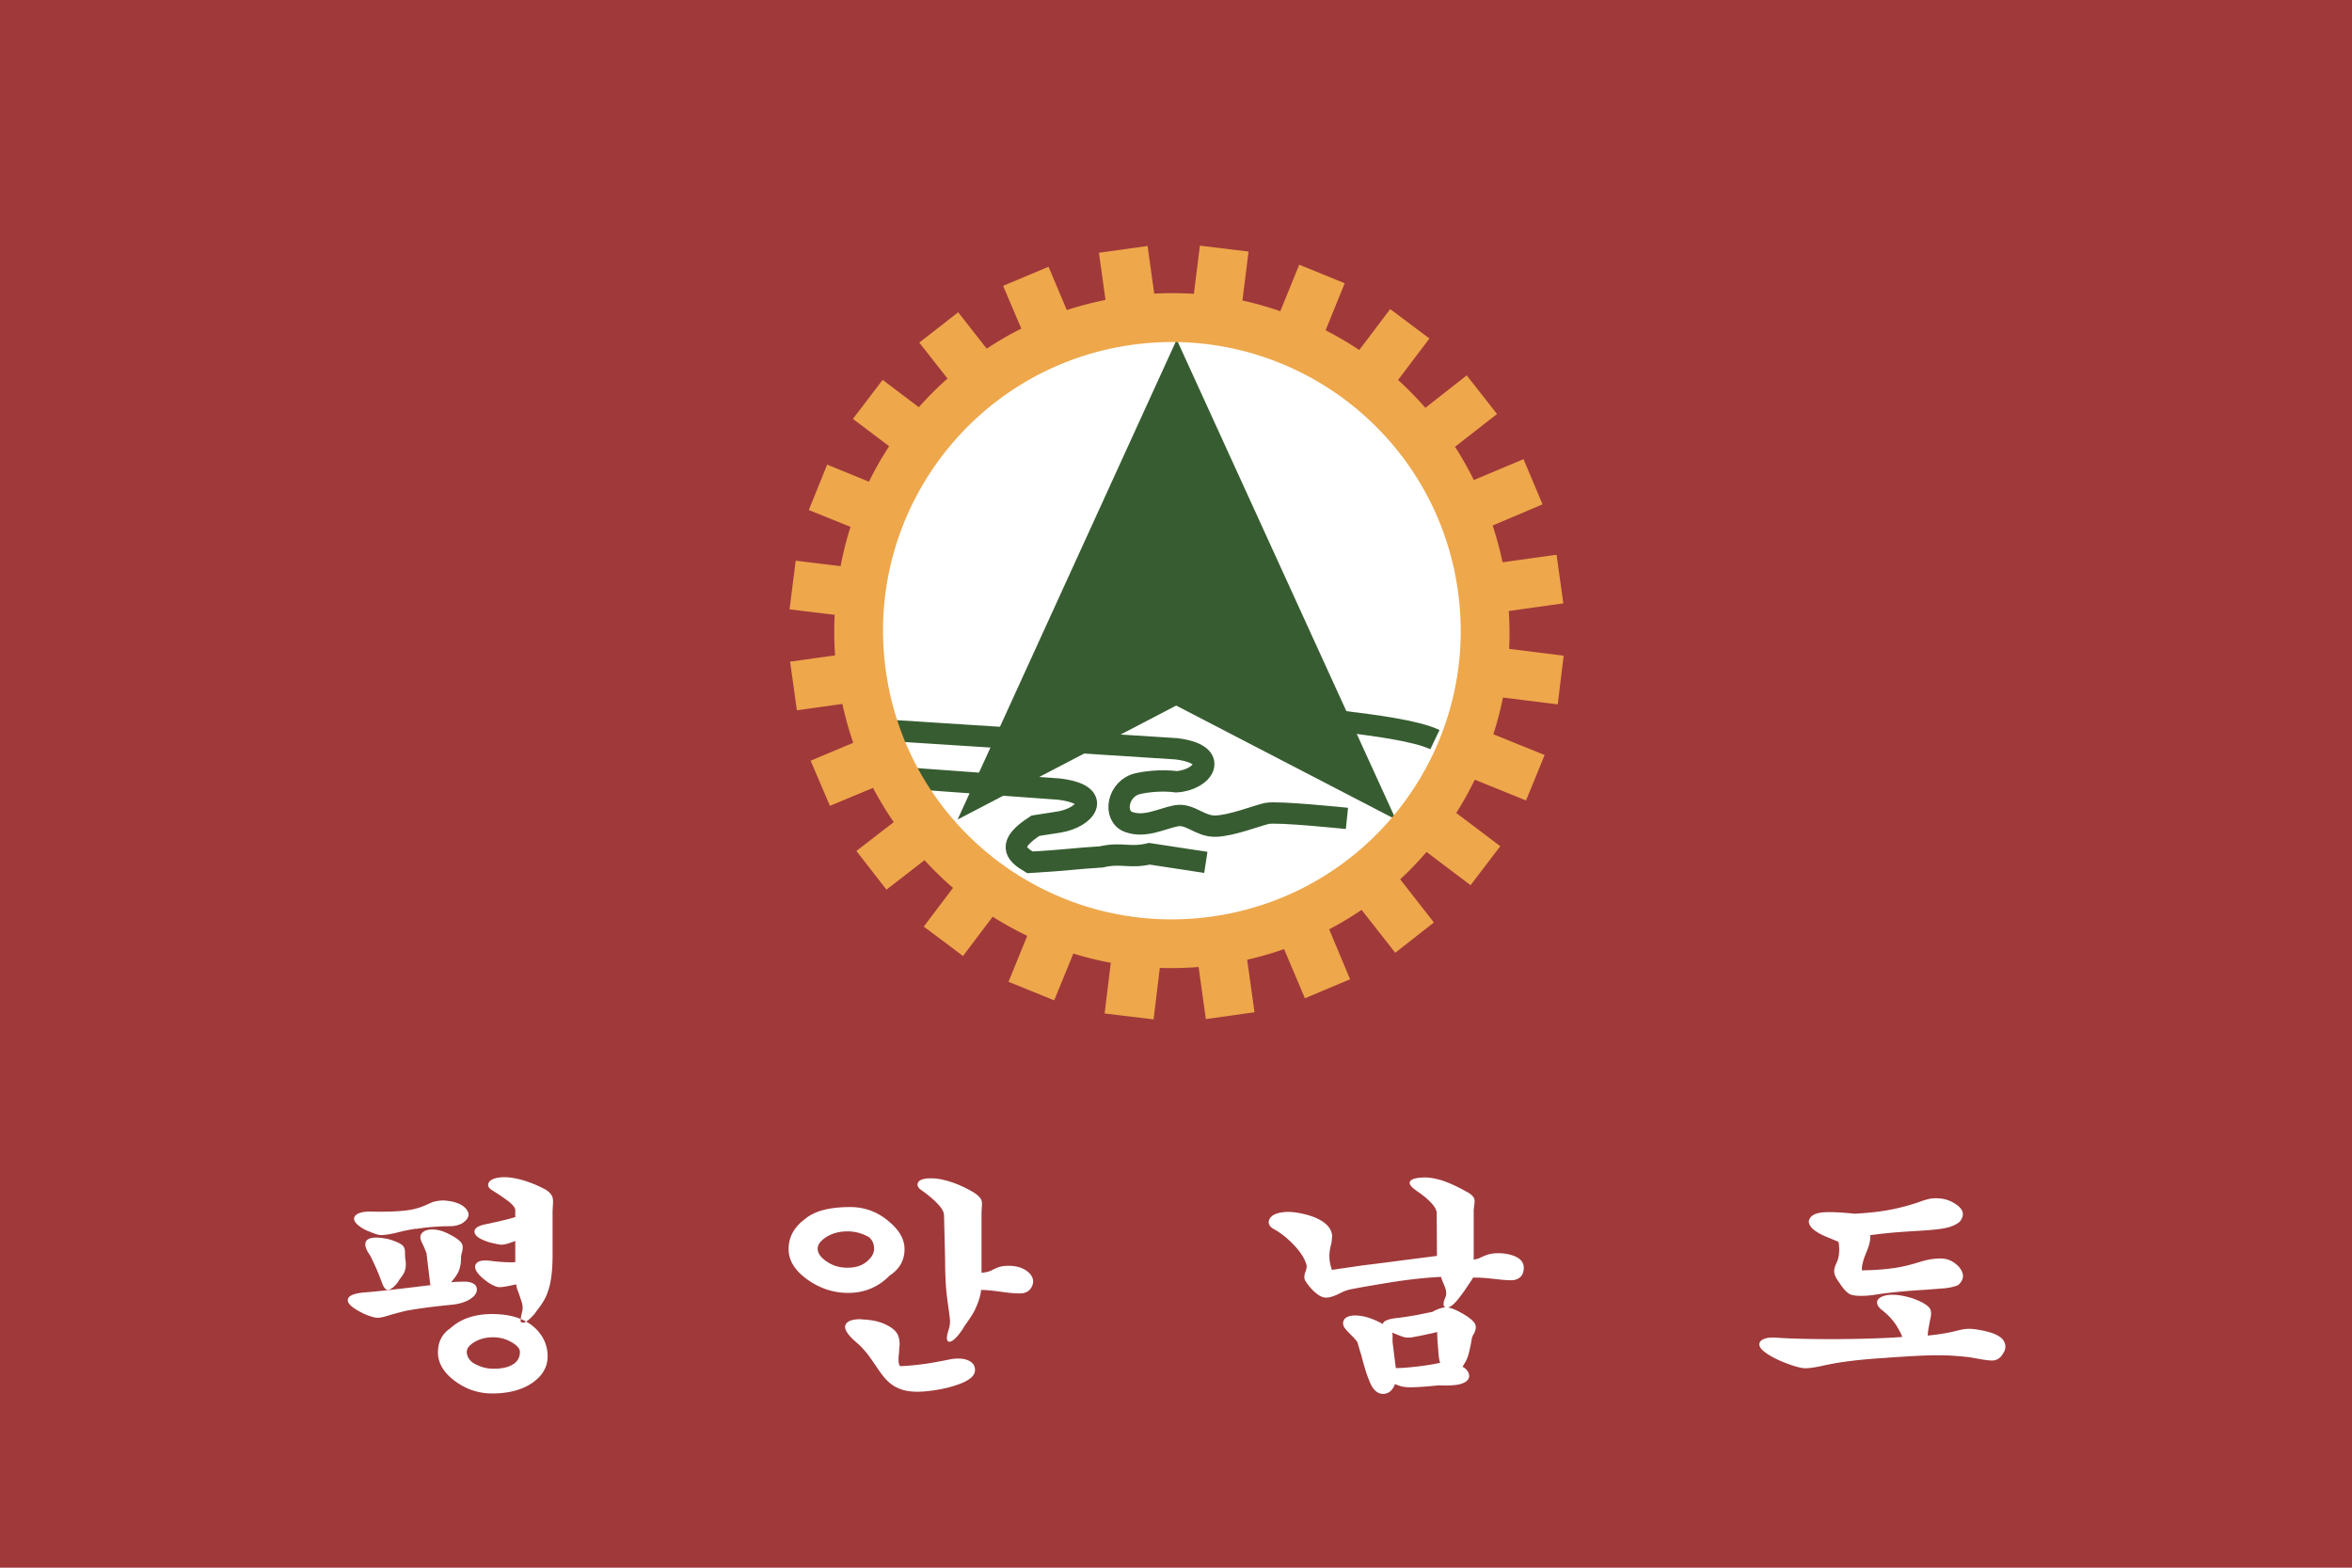
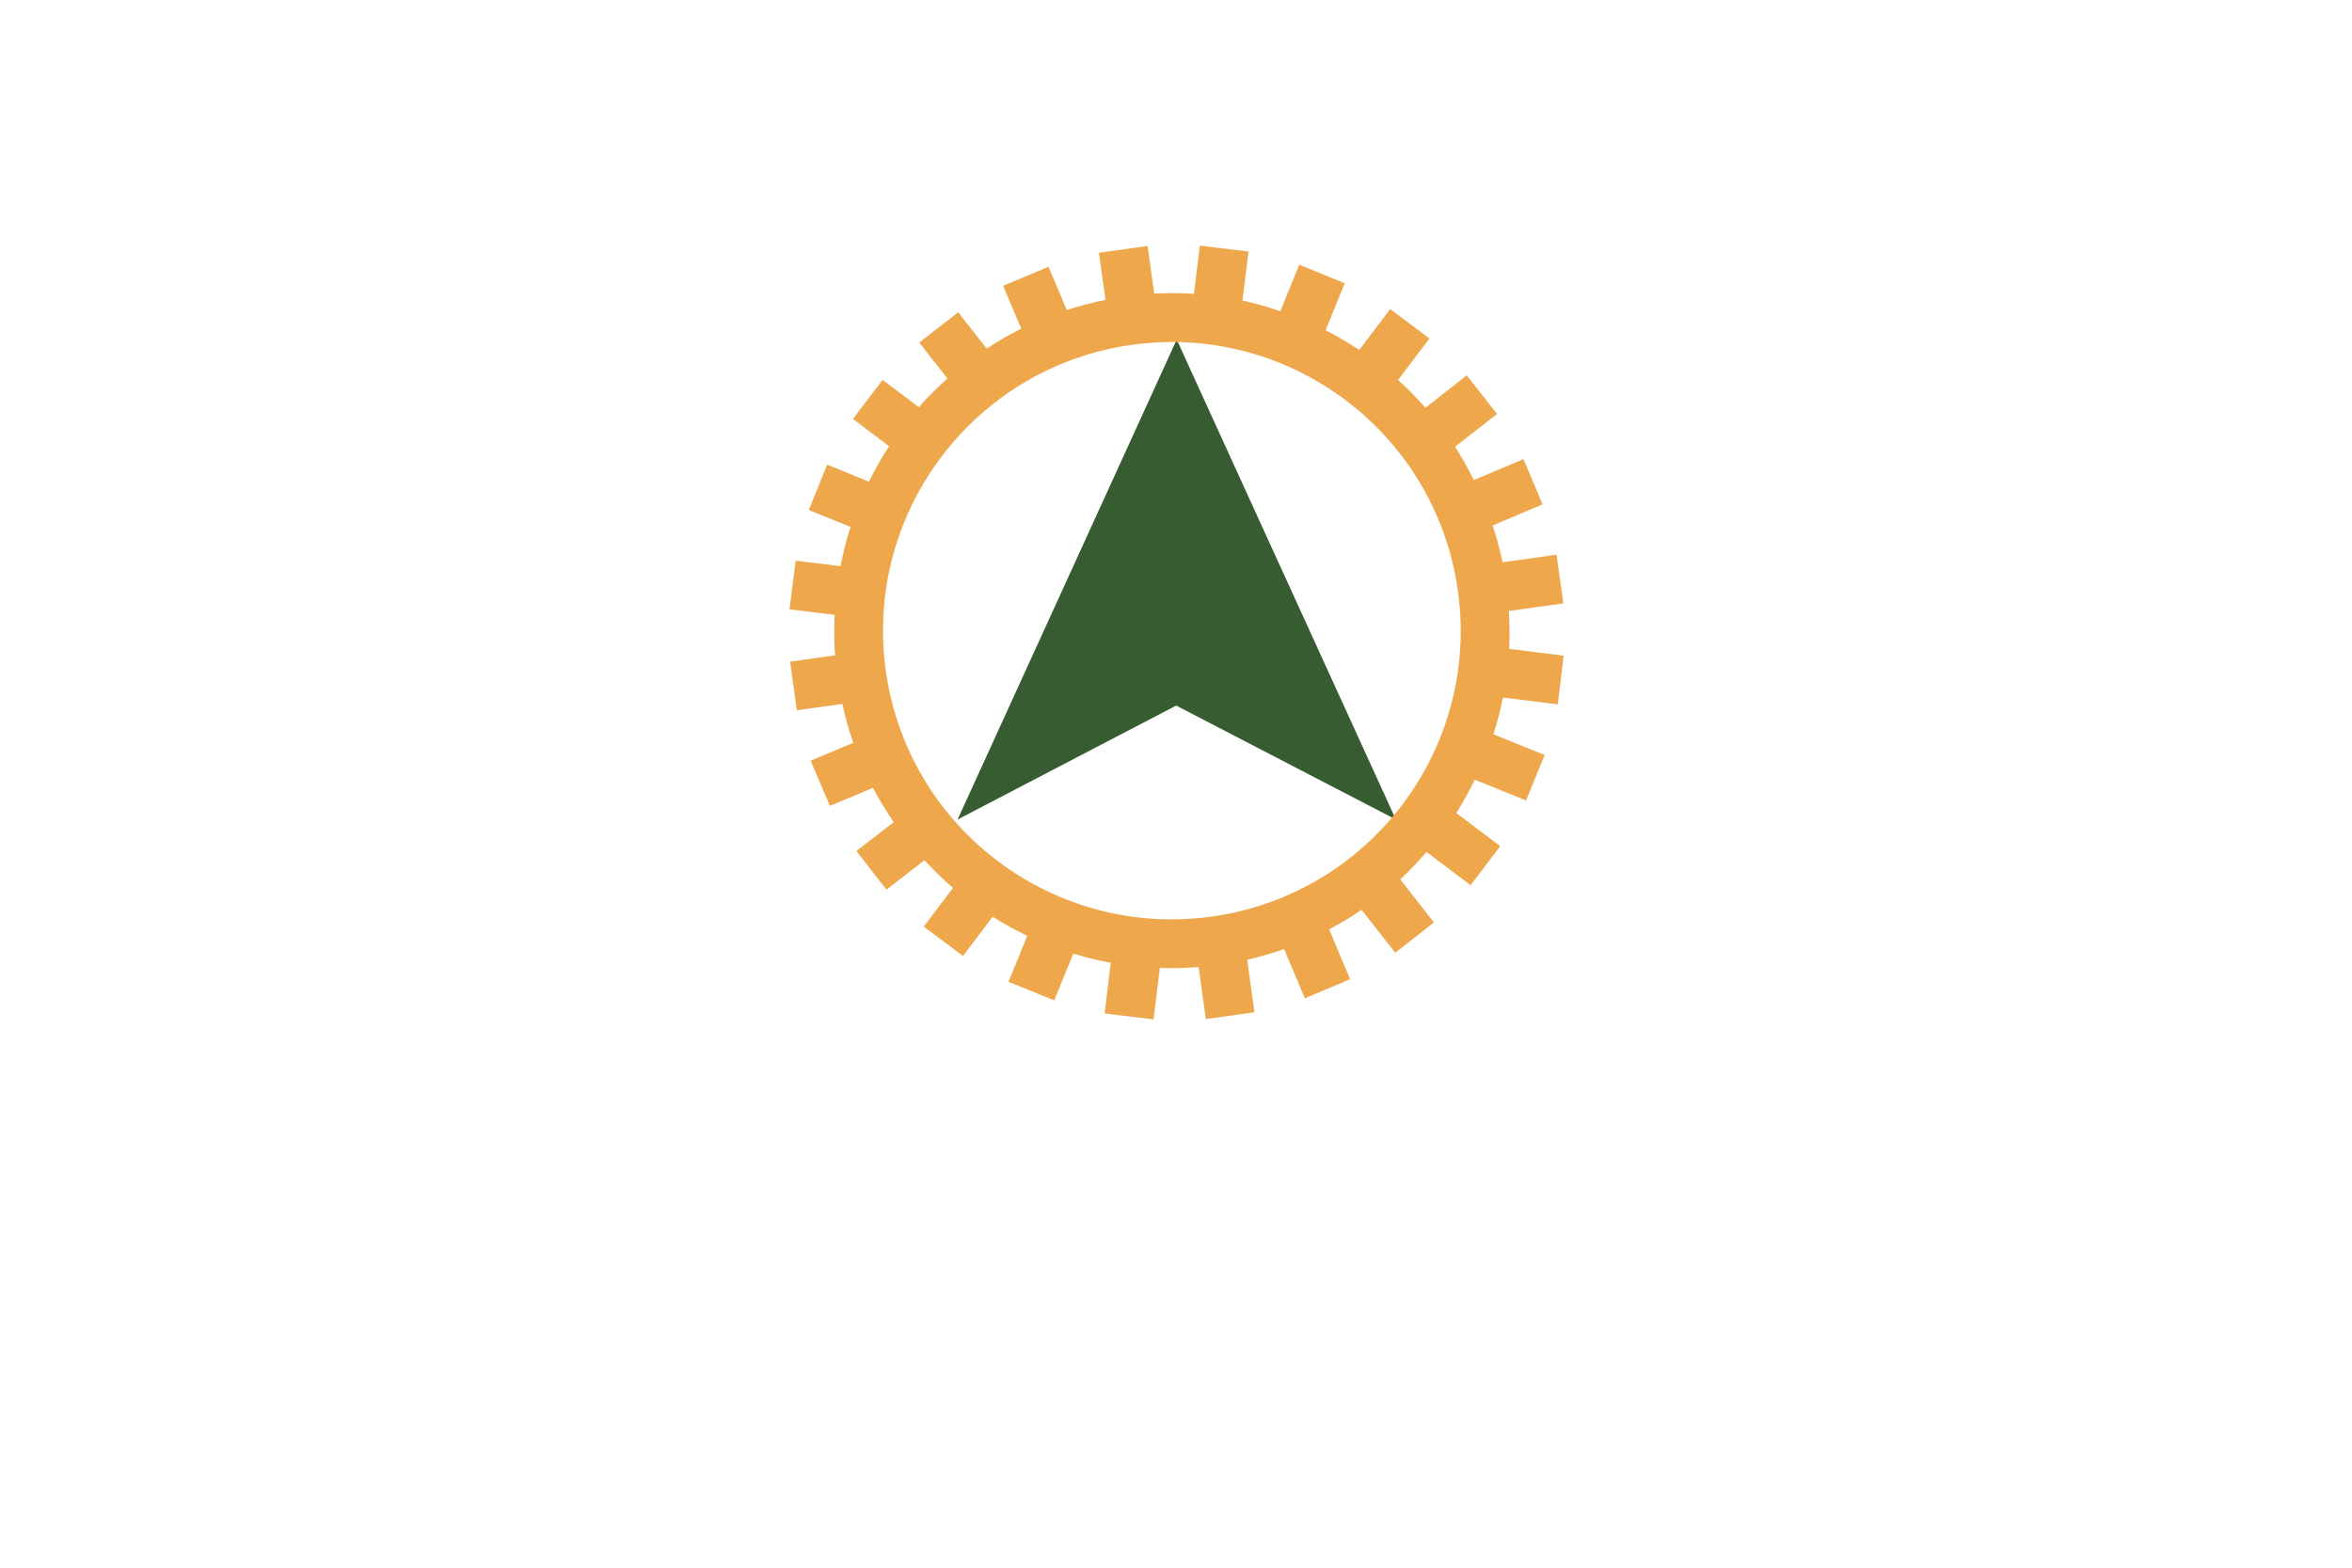
<svg xmlns="http://www.w3.org/2000/svg" width="1179" height="786">
-   <path fill="#a0393a" fill-rule="evenodd" d="M0 0h1179v786H0z" />
  <circle cx="589.861" cy="317.127" r="152.027" fill="#fff" fill-rule="evenodd" />
  <path fill="#375c31" fill-rule="evenodd" d="M699.698 410.88 589.59 353.754l-109.564 57.124L589.86 170.261z" />
-   <path fill="none" stroke="#375c31" stroke-width="10.691" d="M672.437 361.641c16.619 2.013 37.547 4.733 46.848 9.186m-264.555 19.29 76.07 5.512c22.929 2.766 13.24 14.468 0 16.535L519.032 414c-14.42 9.294-10.234 13.944-2.756 18.372 17.844-1.057 23.4-1.995 35.825-2.748 10.17-2.36 13.91.793 24.08-1.566l28.28 4.314m-157.998-66.139 143.127 9.186c22.929 2.766 13.385 15.891 0 16.535 0 0-8.815-1.358-19.117.918s-12.855 16.357-4.593 19.29 16.745-1.86 23.71-3.142 11.78 5.323 19.613 5.195c7.833-.127 20.684-5.187 25.769-6.366s40.22 2.476 40.22 2.476" />
  <path fill="#eea74b" d="m550.868 126.724 3.3 23.653a170 170 0 0 0-19.407 5.081l-9.15-21.712-22.781 9.55 9.116 21.467c-6.02 3-11.779 6.385-17.34 10.04l-14.29-18.246-19.492 15.213 14.133 18.019c-5.086 4.53-9.868 9.281-14.362 14.372l-18.154-13.71-14.887 19.569 18.154 13.71a169 169 0 0 0-10.137 17.78l-20.937-8.573-9.192 22.772 20.919 8.451c-2.081 6.413-3.693 13.002-5 19.688l-22.495-2.734-3.09 24.42 22.617 2.717c-.309 6.691-.289 13.51.214 20.335l-22.55 3.146 3.402 24.388 22.795-3.18c1.468 6.641 3.264 13.19 5.466 19.477l-21.361 8.978 9.655 22.64 21.606-9.01a168 168 0 0 0 10.391 17.166l-18.719 14.48 15.073 19.387 19.054-14.777c4.543 4.883 9.231 9.567 14.303 13.872l-14.658 19.411 19.673 14.747 14.87-19.69c5.589 3.5 11.35 6.74 17.328 9.576l-9.403 23.052 22.911 9.297 9.597-23.453c6.136 1.874 12.386 3.46 18.762 4.63l-3.076 25.416 24.525 2.95 3.148-25.801c6.403.22 12.905.062 19.426-.461l3.641 26.104 24.389-3.402-3.676-26.35a170 170 0 0 0 18.497-5.329l10.436 24.657 22.659-9.533-10.488-25.024a169 169 0 0 0 16.255-9.764l16.868 21.51 19.37-15.196-16.886-21.632c4.676-4.299 9.05-8.931 13.205-13.712l22.065 16.662 14.886-19.568-22.065-16.662c3.437-5.35 6.472-10.947 9.295-16.664l25.69 10.41 9.315-22.79-25.69-10.41a169 169 0 0 0 4.803-18.41l27.463 3.415 2.967-24.403-27.34-3.432c.328-6.245.233-12.604-.147-18.97l27.33-3.813-3.402-24.388-27.085 3.779c-1.298-6.286-2.988-12.448-4.944-18.426l25.007-10.61-9.533-22.659-24.902 10.47c-2.874-5.754-5.972-11.337-9.447-16.673l21.07-16.433-15.195-19.37-20.72 16.26c-4.333-4.916-8.837-9.587-13.692-13.957l15.713-20.808-19.673-14.747-15.503 20.529a169 169 0 0 0-16.872-9.89l9.58-23.576-22.789-9.315-9.491 23.313c-6.193-2.107-12.53-3.965-18.988-5.347l3.074-24.542-24.403-2.968-3.001 24.158a170 170 0 0 0-19.88-.1l-3.334-23.899-24.388 3.402zm16.56 46.167c79.174-11.045 152.347 44.211 163.392 123.384 11.045 79.174-44.229 152.224-123.402 163.27-79.174 11.044-152.33-44.09-163.374-123.263-11.045-79.173 44.211-152.346 123.384-163.391" />
  <g fill="#fff">
    <path d="M208.14 616.09h.79q5.674-.868 10.213-1.083 2.364-.21 5.359-.21 2.583 0 3.648-.236 1.492-.264 3.4-1.134 5.988-3.889 1.187-8.24-3.246-2.844-10.535-3.32-2.876.123-5.076.74-1.138.453-2.823 1.21-4.212 1.982-8.235 2.696-6.984 1.264-20.608.932-5.848 0-7.625 2.378-1.698 2.922 5.01 6.674 5.508 2.457 7.594 2.71 2.104.213 7.681-.997 2.178-.545 4.29-1.059 2.48-.531 5.73-1.062zm-22.663 13.3.22.346q1.5 2.991 2.976 6.363 1.317 3.008 2.435 6.088l.415 1.073q1.18 3.166 2.588 3.446 2.174.127 5.102-3.542l1.226-1.93q1.803-2.181 2.388-3.789 1.03-2.834.312-6.434l-.125-2.142q.154-3.03-1.003-4.2-1.371-1.611-6.961-3.317-9.44-2.08-11.513.901-1.374 2.467 1.942 7.137zm30.23 14.822h1.027q-11.37 1.411-19.037 2.272-9.488 1.096-15.192 1.524-7.956.748-8.14 3.663c-.276 1.99 2.516 4.379 8.384 7.168q4.138 1.73 6.28 1.86 1.782.11 5.892-1.202 4.443-1.319 8.781-2.344 9.68-1.74 23.196-3.025 4.639-.566 7.764-2.207 3.029-1.628 3.993-3.638.938-2.245-.398-3.978-1.776-1.707-5.267-1.707-2.186 0-4.901.124-2.414.123-2.872.52.074.727.429.299.428-.555 1.266-1.614 1.986-2.385 2.898-4.3 1.414-3.322 1.278-7.726l.463-2.004q.786-2.79.004-4.235-.948-2.107-6.293-4.821-3.731-1.984-7.088-2.33-4.526-.465-6.546 1.597-1.122 1.124-.851 2.86.156.944 1.191 3.03.624 1.267.878 1.96.608 1.422.955 2.435zm42.587-37.39v3.381q-2.357.768-6.315 1.703a228 228 0 0 1-8.694 1.932q-5.943 1.25-5.394 4.102.528 2.76 7.406 4.923 4.212 1.059 5.713 1.182 1.344.107 3.793-.613 1.256-.442 2.042-.713 1.558-.441 1.449-.72v10.824q-1.559.115-4.443.01-3.435-.099-7.738-.66-7.358-.97-7.934 2.686-.288 3.48 7.184 8.558 2.64 1.615 4.552 1.912 1.405.106 4.386-.449 1.666-.328 2.627-.544 1.65-.32 1.763-.51c0 .196.174.962.493 2.298q.39 1.008 1.074 2.926 1.082 3.197 1.457 4.448c.362 1.569.371 2.921.045 4.056q-1.122 4.482-.642 5.218 1.877 1.694 6.896-4.125l1.619-2.223q3.718-4.712 5.032-8.967 2.326-6.339 2.326-18.166v-21.829l.116-2.597q.29-3.21-.179-4.66-.807-2.271-3.905-4.029-7.128-3.66-13.311-5.064-5.505-1.295-9.602-.723-3.796.538-5.027 2.34-1.152 2.128 1.191 3.756 6.097 3.868 8.633 5.859 3.404 2.669 3.404 4.478zm-11.609 52.01q14.162 0 21.716 7.181 6.11 5.938 6.11 14.017 0 7.867-7.515 13.185-7.785 5.433-20.31 5.434-10.11 0-18.448-6.096-8.698-6.372-8.698-14.459 0-7.931 6.162-12.087 7.812-7.175 20.983-7.175m.546 11.653q-5.713 0-9.859 2.662-3.39 2.206-3.391 4.625 0 2.91 2.736 5.246 4.975 3.225 10.649 3.224 6.519 0 9.972-2.323 3.282-2.114 3.282-6.147 0-2.274-3.805-4.608-4.426-2.68-9.584-2.68M432.491 661.546l-1.043-.134q-7.018 0-7.803 3.45-.41 3.043 5.887 8.395 2.33 1.935 5.224 5.502 1.353 1.747 4.395 6.202 1.593 2.385 2.296 3.3 1.466 2.044 2.491 3.083 3.46 3.964 8.628 5.516 4.3 1.251 10.57.795 9.601-.863 16.436-3.269 9.173-3 9.173-7.476 0-3.282-3.238-4.756-3.16-1.5-8.344-.777-8.707 1.734-12.696 2.32a132 132 0 0 1-13.014 1.264q-.75-.117-.951-1.881-.235-1.285.152-4.855.14-2.632.3-4.085-.001-2.172-.52-3.813-.873-3.511-6.223-6.123-4.545-2.326-11.722-2.658zm40.723-52.323.55 22.432q-.002 8.13.567 15.25.401 4.005 1.213 9.498.555 4.129.68 5.674.001 2.233-.527 4.115c-1.382 3.985-1.378 6.16 0 6.523q2.312.24 6.607-5.92l1.2-1.984q3.491-4.824 4.879-7.452 3.054-6.236 3.4-10.632 1.523 0 5.08.322 1.845.182 5.93.744 7.132.976 10.016.575 4.094-.777 5.05-5.16.315-3.487-3.2-6.016-3.555-2.55-9.112-2.55-2.731 0-4.835.635-1.126.373-2.924 1.274-1.444.785-2.58 1.055-1.81.477-3.19.477v-29.96l.108-2.419q.301-2.765-.192-4.046-.808-1.89-4.042-3.923-6.437-3.765-12.643-5.581-5.15-1.47-8.667-1.37-4.579 0-6.1 1.644-1.384 1.957.784 3.85 4.866 3.393 8.005 6.5 3.927 3.879 3.927 6.445zm-48.443 8.155q-6.123 0-10.788 2.97-4.108 2.748-4.107 5.715 0 3.21 4.154 6.185 4.665 3.364 10.74 3.364 6.255 0 9.93-3.258 3.46-2.915 3.46-6.29 0-3.51-2.422-5.675-5.055-3.01-10.967-3.011m1.37-12.19q11.103 0 19.613 7.376 7.668 6.465 7.667 13.715 0 8.346-7.397 13.208-8.61 8.745-20.843 8.744-10.906 0-20.198-6.51-9.68-6.804-9.68-15.442 0-9.007 8.205-15.072 7.018-6.02 22.633-6.02M726.675 640.025V628.84q-10.527 1.398-23.432 3.025-7.345 1-20.534 2.618l-15.052 2.203q-1.23-3.626-1.23-6.383-.141-2.067.55-5.321.381-1.344.523-2.35.142-1.416.277-2.879-.309-4.89-6.105-8.113-4.614-2.594-12.277-3.762-4.006-.539-7.314.058-2.99.494-4.635 1.922-1.615 1.46-1.462 3.361.335 1.713 2.348 2.895 5.132 2.76 10.112 7.932 5.511 5.77 6.56 10.587-.001.898-.264 1.888-.148.658-.498 1.473-.61 1.92-.286 3.324.595 1.635 3.382 4.814 3.93 4.186 6.861 4.444 2.374.236 6.415-1.638 1.781-.86 2.86-1.388 1.748-.688 3.168-1.038l5.594-1.065q13.629-2.375 20.364-3.341 13.533-1.833 24.073-2.08zm-6.494-32.015.134 22.58q.001 3.06.986 6.369.55 1.932 1.772 5.352 1.357 3.19 1.624 4.145.548 2.516-.117 3.882-2.071 4.773.362 5.294 2.327.233 5.874-4.153 2.832-3.552 4.897-6.787 2.37-3.396 2.654-4.125 2.692-.076 6.725.246 2.082.195 6.096.644 5.944.648 7.882.299 3.348-.73 4.351-3.547 1.324-4.365-1.575-6.862-2.662-2.21-8.161-2.896-4.216-.366-6.978.343-1.528.357-4.029 1.46-1.422.747-2.099.894-1.58.377-1.854.377v-24.813l.236-2.316q.451-2.36-.058-3.622-.825-1.82-3.91-3.36-7.101-3.986-12.573-5.702-5.421-1.573-9.147-1.333-6.42.261-6.647 2.607-.135 1.71 4.565 4.831 3.29 2.282 5.529 4.557 3.216 3.132 3.461 5.637zm10.583 49.29q-3.837-1.908-6.11-1.802-2.025 0-5.381 1.56l-1.244.681a650 650 0 0 0-7.476 1.521q-4.98.878-9.121 1.436-7.18.604-8.153 2.74-.759 2.382 4.823 4.77l.903.405q3.255 1.329 4.487 1.696 1.75.5 3.836.28l4.015-.75q3.111-.606 4.591-.99 2.955-.531 4.447-1.052l.21 4.687q.41 4.832.559 6.993.415 3.34.812 3.797-5.914 1.281-12.932 2.021-5.616.627-9.339.627l-1.519-12.129a10.4 10.4 0 0 1-.111-1.61v-1.659q.129-1.959-.568-3.193-1.121-1.881-5.053-3.902-5.665-3.002-10.374-3.673-5.844-.815-8.083 1.542-1.313 1.9-.223 4.04c.393.7 1.417 1.888 3.063 3.562q1.053 1.005 1.873 1.892a18 18 0 0 1 1.697 2.08q.712 2.23 1.344 4.515.571 1.59 1.297 4.646a782 782 0 0 0 1.575 5.359 69 69 0 0 0 2.1 5.677q2.54 6.011 6.934 5.797 3.95-.294 5.66-5.053-.348.078.454.353.542.171 1.423.51 2.343.857 5.268.857 4.32.106 14.807-.966 6.375.321 10.234-.484 3.776-.945 4.657-2.874.803-1.765-.497-3.745-1.096-1.606-2.536-2.159l1.37-2.295a18.4 18.4 0 0 0 1.458-3.358q.842-2.765 1.829-8.305-.002-.592.34-1.217.114-.476.61-1.247 1.65-3 .712-5.047-1.38-2.764-8.668-6.533zM965.535 669.686l.794.576q0-1.922.39-4.142.293-1.74.841-4.592.96-3.535-.152-5.475-1.755-2.634-9.06-5.225-4.849-1.425-8.59-1.651-4.01-.13-6.2.85-2.76 1.113-2.623 3.213.174 1.896 2.522 3.632 5.08 3.989 7.873 8.891 2.204 3.841 2.135 4.574-13.512.963-33.998 1.07-19.25 0-29.03-.734-3.383-.232-5.49.39-3.025.946-3.025 2.947 0 1.848 2.64 3.81 3.23 2.54 9.3 5.085 7.167 2.82 10.366 3.06 2.61.212 8.44-.998 5.77-1.309 10.775-2.031 9.243-1.388 22.1-2.145l.869-.113q12.683-.846 18.303-1.059 9.527-.322 15.524.206 3.207.213 7.009.654 1.732.309 4.5.781 5.668 1.05 7.54.826 3.191-.432 4.866-3.597 2.292-3.404-.196-6.894-2.585-3.043-10.461-4.56-4.544-.891-6.77-.788-2.186 0-5.323.822-3.23.842-5.923 1.292-4.452.822-9.946 1.325zm-43.882-46.909.13.95q.393 3.456-.152 6.287-.262 1.654-1.327 3.844-.864 2.04-.864 3.21-.14 1.916 1.51 4.544l1.09 1.545q3.073 4.745 5.495 5.831 3.444 1.285 11.351.319 7.415-1.192 15.11-1.83 4.642-.438 12.067-.873 6.677-.524 9.378-.758 4.203-.568 6.228-1.627 4.512-4.09.232-9.114-4.325-4.653-10.587-4.09-2.593.109-5.163.67-1.698.367-4.81 1.323-5.978 1.813-10.417 2.529-7.973 1.278-17.579 1.367-.161-1.62.485-4.06.406-1.703 1.458-4.286 1.286-3.145 1.688-4.62.73-2.736.458-4.625 5.145-.753 12.316-1.397 4.246-.336 11.029-.75 9.553-.552 13.385-1.275 5.31-.877 8.24-3.406 3.504-4.395-.991-7.994-4.548-3.573-10.225-3.693a16.3 16.3 0 0 0-4.788.466q-1.667.367-4.835 1.555-6.377 2.132-12.08 3.31-8.162 1.775-19.801 2.399-11.482-1.19-16.589-.603-5.865.766-6.389 4.533.162 2.86 4.325 5.379 1.92 1.29 6.738 3.183 2.349.98 3.051 1.254.78.408.834.503z" />
  </g>
</svg>